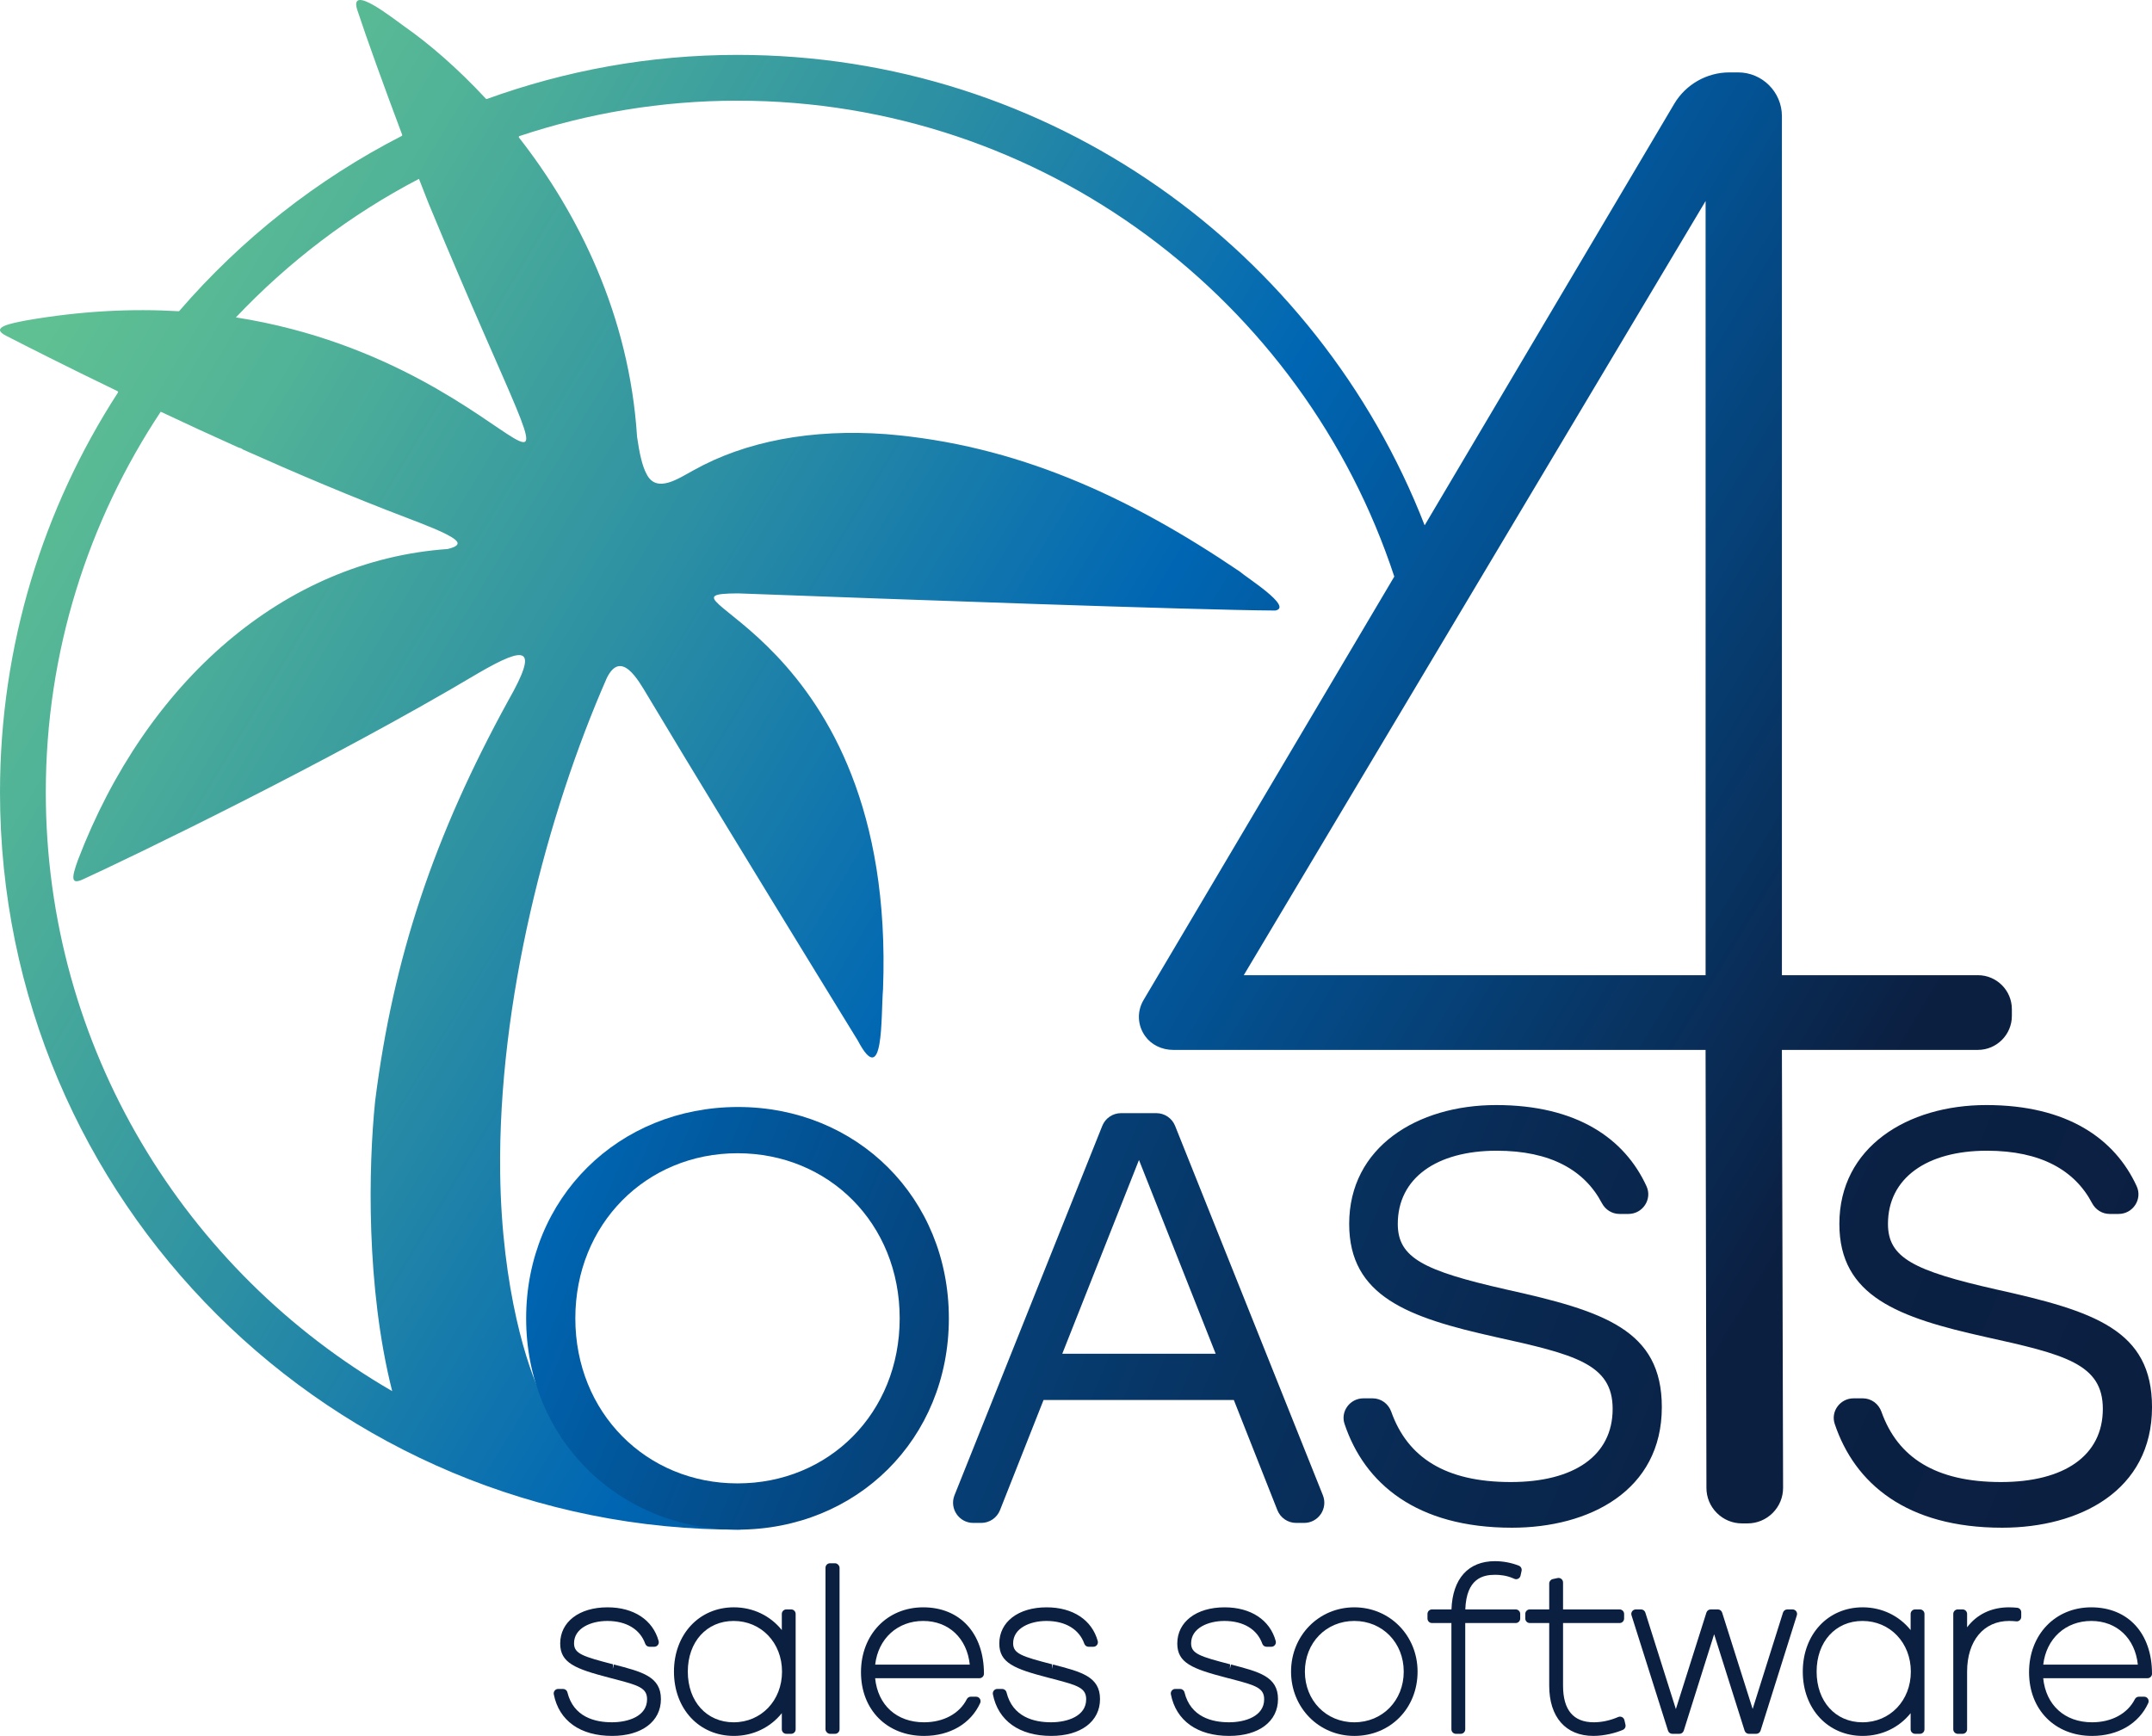
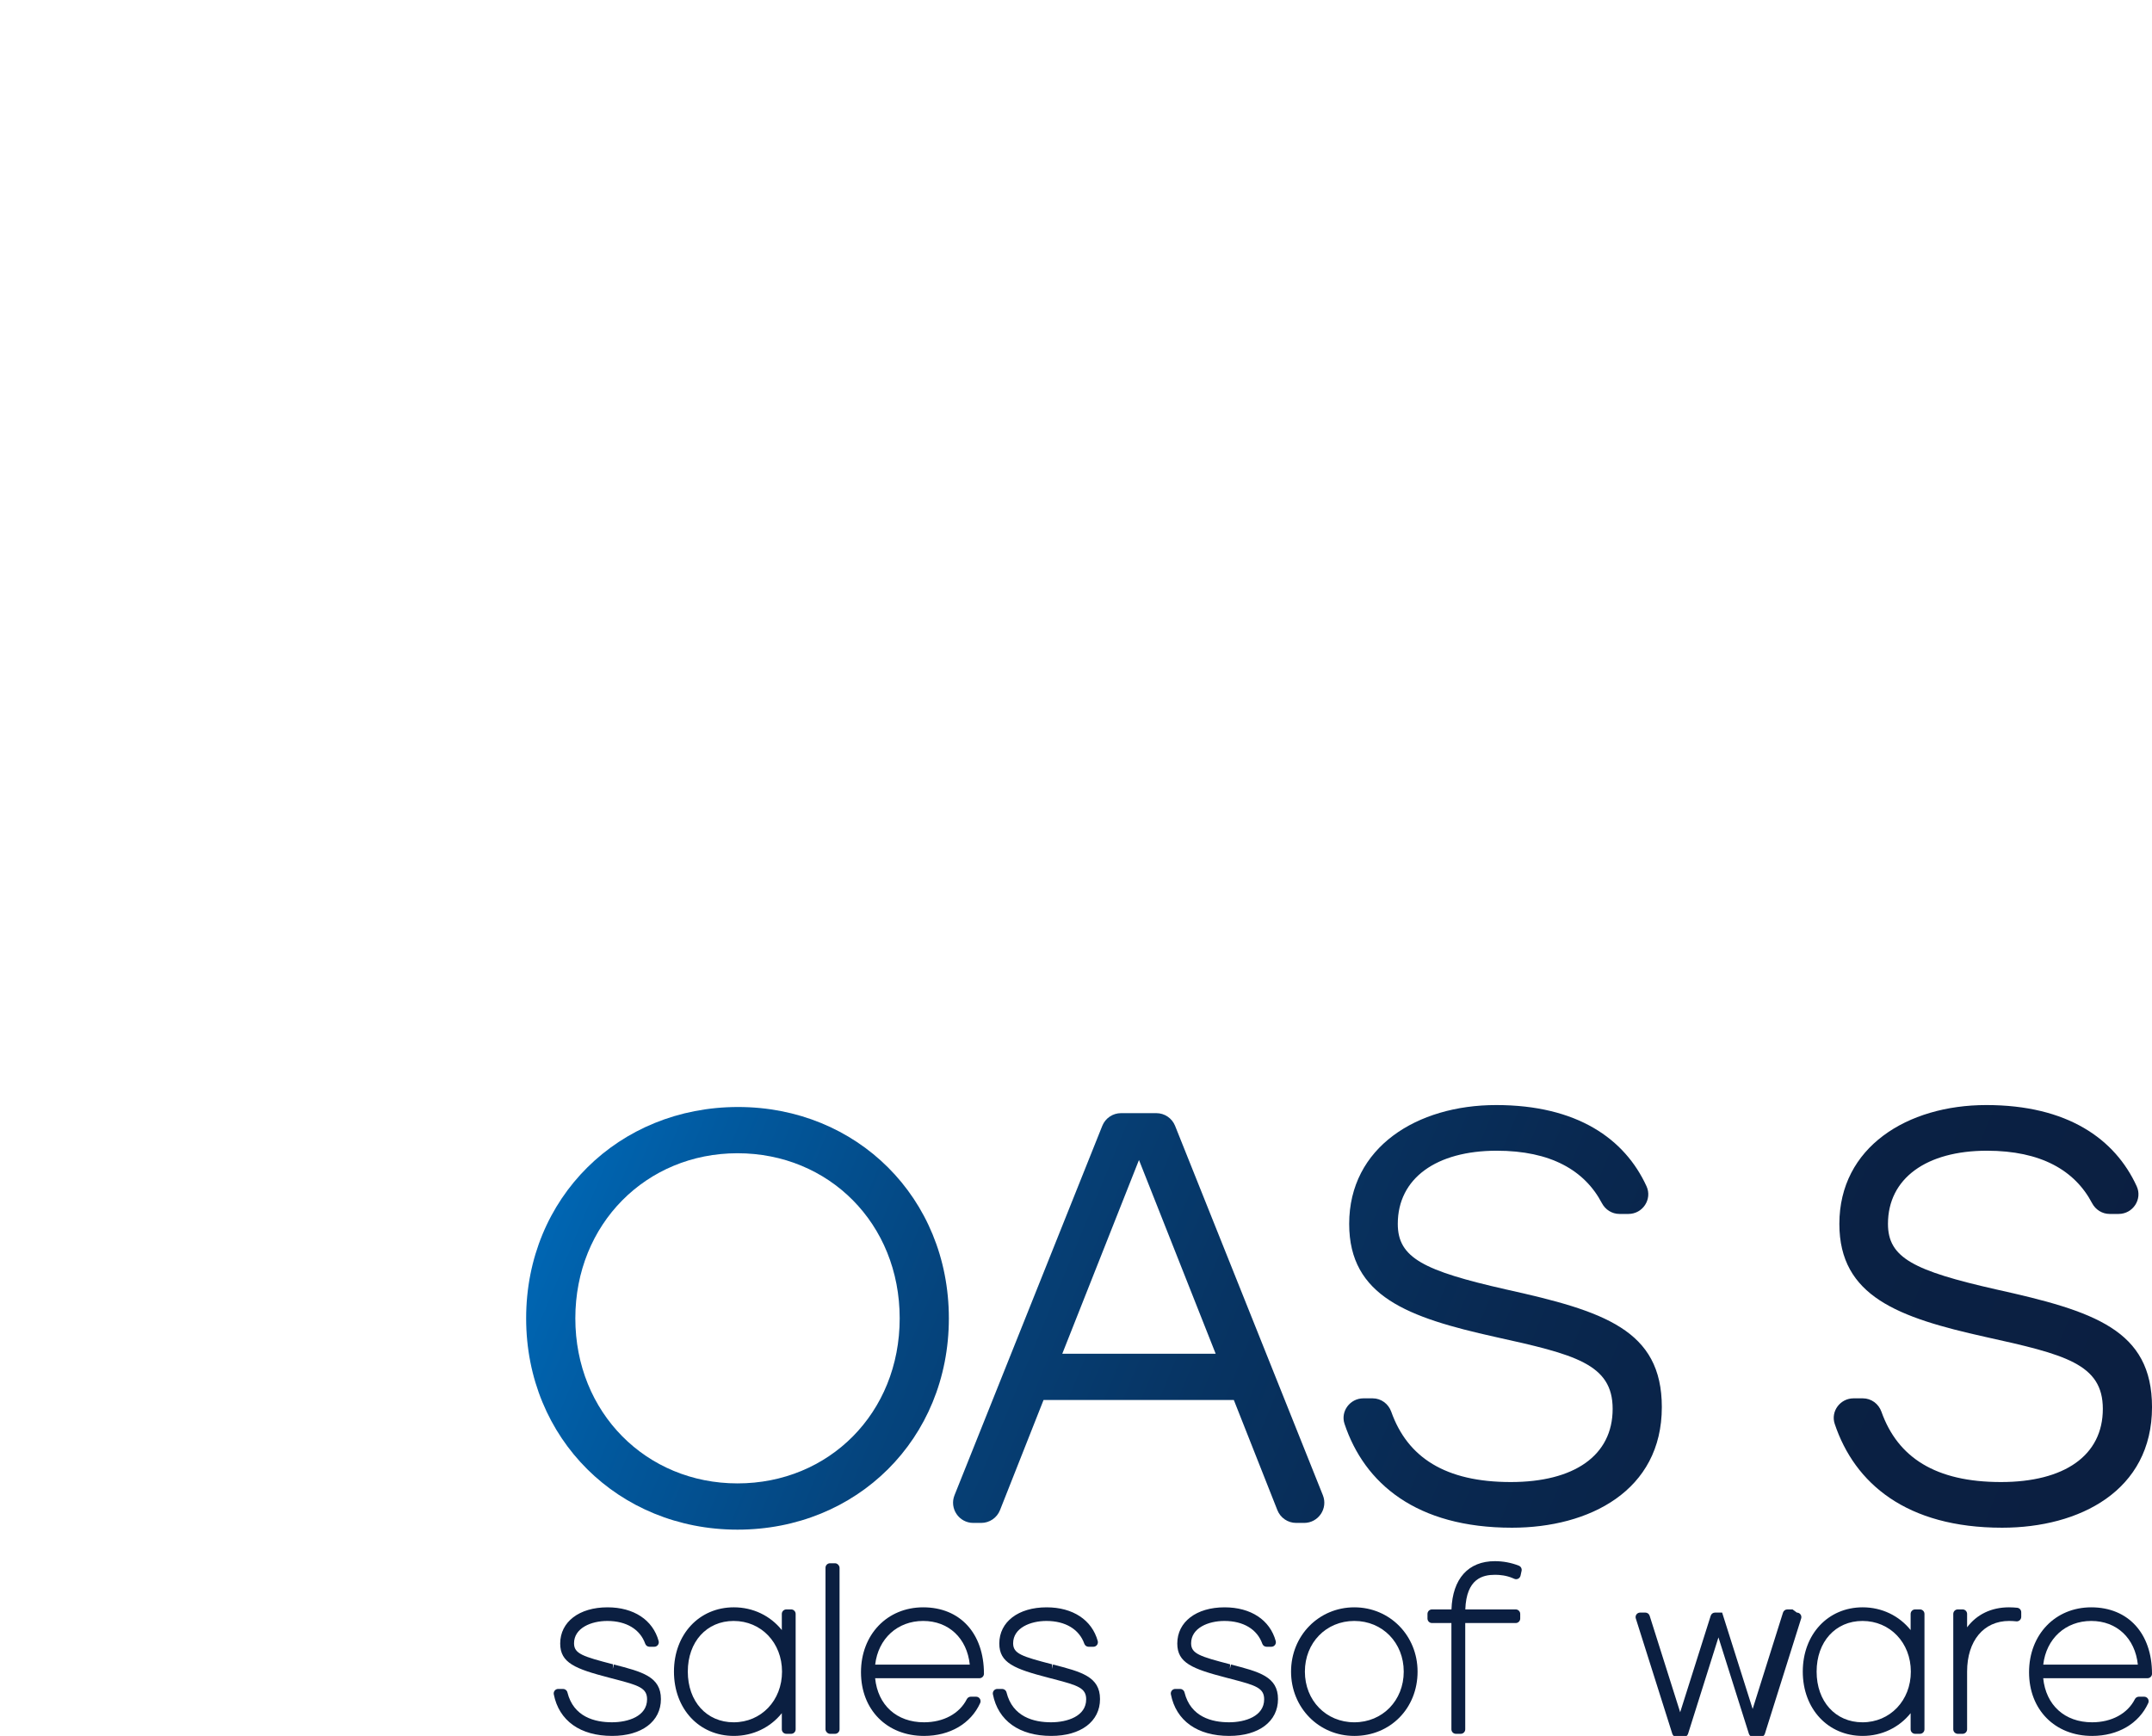
<svg xmlns="http://www.w3.org/2000/svg" xmlns:xlink="http://www.w3.org/1999/xlink" id="Layer_1" width="356.322" height="287.468" viewBox="0 0 356.322 287.468">
  <defs>
    <style>.cls-1{fill:url(#linear-gradient-5);}.cls-2{fill:url(#linear-gradient-4);}.cls-3{fill:url(#linear-gradient-3);}.cls-4{fill:url(#linear-gradient-2);}.cls-5{fill:url(#linear-gradient);}.cls-6{fill:#0b1f41;}</style>
    <linearGradient id="linear-gradient" x1="21.451" y1="32.056" x2="299.899" y2="199.213" gradientUnits="userSpaceOnUse">
      <stop offset="0" stop-color="#5fc093" />
      <stop offset=".112" stop-color="#51b397" />
      <stop offset=".322" stop-color="#2e91a3" />
      <stop offset=".555" stop-color="#0066b3" />
      <stop offset="1" stop-color="#0b1f41" />
    </linearGradient>
    <linearGradient id="linear-gradient-2" x1="88.829" y1="204.475" x2="321.665" y2="301.163" gradientUnits="userSpaceOnUse">
      <stop offset="0" stop-color="#0066b3" />
      <stop offset=".083" stop-color="#015aa0" />
      <stop offset=".258" stop-color="#05447d" />
      <stop offset=".436" stop-color="#073463" />
      <stop offset=".617" stop-color="#092850" />
      <stop offset=".803" stop-color="#0a2144" />
      <stop offset="1" stop-color="#0b1f41" />
    </linearGradient>
    <linearGradient id="linear-gradient-3" x1="96.81" y1="185.255" x2="329.646" y2="281.943" xlink:href="#linear-gradient-2" />
    <linearGradient id="linear-gradient-4" x1="107.569" y1="159.346" x2="340.405" y2="256.034" xlink:href="#linear-gradient-2" />
    <linearGradient id="linear-gradient-5" x1="119.507" y1="130.599" x2="352.343" y2="227.288" xlink:href="#linear-gradient-2" />
  </defs>
  <path class="cls-6" d="M101.644,275.645l-.186.723.054-.757c-5.018-1.306-6.465-1.759-6.465-3.482,0-2.543,2.855-3.701,5.508-3.701,3.142,0,5.431,1.376,6.28,3.776.105.299.387.498.703.498h.799c.232,0,.452-.109.593-.294s.188-.425.127-.649c-.957-3.499-4.123-5.587-8.467-5.587-4.686,0-7.834,2.408-7.834,5.992,0,3.21,2.468,4.189,8.096,5.654l.987.258c3.939,1.022,5.302,1.47,5.302,3.329,0,2.809-3.136,3.805-5.821,3.805-2.803,0-6.356-.86-7.371-4.958-.082-.333-.381-.567-.724-.567h-.799c-.223,0-.434.1-.576.273-.141.172-.199.399-.156.618.861,4.379,4.382,6.891,9.662,6.891,4.906,0,8.077-2.393,8.077-6.097,0-3.723-3.098-4.519-7.787-5.726Z" />
  <path class="cls-6" d="M130.995,266.519h-.798c-.412,0-.746.334-.746.746v2.673c-1.899-2.372-4.759-3.767-7.94-3.767-5.747,0-9.919,4.478-9.919,10.648s4.172,10.648,9.919,10.648c3.181,0,6.04-1.395,7.94-3.767v2.673c0,.412.334.746.746.746h.798c.412,0,.746-.334.746-.746v-19.109c0-.412-.334-.746-.746-.746ZM129.485,276.82c0,4.784-3.443,8.392-8.009,8.392-4.471,0-7.592-3.45-7.592-8.392s3.122-8.392,7.592-8.392c4.566,0,8.009,3.608,8.009,8.392Z" />
  <rect class="cls-6" x="136.684" y="258.876" width="2.326" height="28.244" rx=".746" ry=".746" />
  <path class="cls-6" d="M152.859,266.172c-5.968,0-10.3,4.522-10.3,10.752,0,6.208,4.293,10.544,10.439,10.544,4.275,0,7.75-2.034,9.296-5.441.104-.231.085-.499-.052-.713-.138-.213-.374-.342-.627-.342h-.868c-.281,0-.538.158-.666.409-1.214,2.398-3.862,3.83-7.082,3.83-4.537,0-7.646-2.838-8.098-7.298h17.271c.412,0,.746-.334.746-.746,0-6.679-3.947-10.995-10.057-10.995ZM144.91,275.657c.502-4.295,3.676-7.229,7.949-7.229,4.236,0,7.256,2.873,7.713,7.229h-15.662Z" />
  <path class="cls-6" d="M174.35,275.645l-.186.723.052-.757c-5.018-1.306-6.464-1.759-6.464-3.482,0-2.543,2.855-3.701,5.508-3.701,3.142,0,5.431,1.376,6.281,3.777.105.298.387.497.703.497h.798c.232,0,.452-.109.593-.294s.188-.425.127-.649c-.957-3.499-4.123-5.587-8.467-5.587-4.685,0-7.833,2.408-7.833,5.992,0,3.21,2.468,4.189,8.095,5.654l.987.258c3.939,1.022,5.302,1.47,5.302,3.329,0,2.809-3.135,3.805-5.82,3.805-2.803,0-6.356-.86-7.372-4.958-.082-.333-.381-.567-.724-.567h-.798c-.223,0-.434.1-.576.272-.141.173-.199.399-.156.618.86,4.379,4.382,6.891,9.66,6.891,4.906,0,8.077-2.393,8.077-6.097,0-3.723-3.097-4.52-7.786-5.726Z" />
  <path class="cls-6" d="M203.82,275.645l-.186.723.052-.757c-5.018-1.306-6.464-1.759-6.464-3.482,0-2.543,2.855-3.701,5.508-3.701,3.142,0,5.431,1.376,6.281,3.777.105.298.387.497.703.497h.798c.232,0,.452-.109.593-.294s.188-.425.127-.649c-.957-3.499-4.123-5.587-8.467-5.587-4.685,0-7.833,2.408-7.833,5.992,0,3.21,2.468,4.189,8.095,5.654l.987.258c3.939,1.022,5.302,1.47,5.302,3.329,0,2.809-3.135,3.805-5.82,3.805-2.803,0-6.356-.86-7.372-4.958-.082-.333-.381-.567-.724-.567h-.798c-.223,0-.434.1-.576.272-.141.173-.199.399-.156.618.86,4.379,4.382,6.891,9.66,6.891,4.906,0,8.077-2.393,8.077-6.097,0-3.723-3.097-4.52-7.786-5.726Z" />
  <path class="cls-6" d="M224.243,266.172c-5.873,0-10.474,4.677-10.474,10.648s4.601,10.648,10.474,10.648c5.971,0,10.474-4.578,10.474-10.648,0-5.971-4.601-10.648-10.474-10.648ZM224.243,285.211c-4.665,0-8.183-3.608-8.183-8.392s3.518-8.392,8.183-8.392,8.183,3.608,8.183,8.392-3.518,8.392-8.183,8.392Z" />
  <path class="cls-6" d="M251.484,259.275c-1.24-.488-2.609-.747-3.957-.747-4.417,0-7.018,2.903-7.197,7.991h-3.226c-.412,0-.746.334-.746.746v.764c0,.412.334.746.746.746h3.216v17.598c0,.412.334.746.746.746h.798c.412,0,.746-.334.746-.746v-17.598h8.357c.412,0,.746-.334.746-.746v-.764c0-.412-.334-.746-.746-.746h-8.346c.186-5.125,2.889-5.734,4.941-5.734.745,0,1.859.098,2.938.565l.243.104c.205.089.438.082.635-.023.198-.102.34-.287.388-.505l.173-.798c.077-.357-.116-.718-.456-.852Z" />
-   <path class="cls-6" d="M268.967,284.853c-.05-.216-.192-.399-.391-.5-.197-.101-.43-.107-.634-.02-1.326.574-2.726.877-4.046.877-3.378,0-5.091-2.04-5.091-6.064v-10.372h9.364c.412,0,.746-.334.746-.746v-.764c0-.412-.334-.746-.746-.746h-9.364v-4.465c0-.226-.102-.439-.278-.581s-.406-.197-.627-.149l-.798.173c-.343.075-.588.378-.588.729v4.292h-3.216c-.412,0-.746.334-.746.746v.764c0,.412.334.746.746.746h3.216v10.372c0,5.21,2.734,8.32,7.312,8.32,1.883,0,3.756-.516,4.88-.999.331-.142.513-.5.433-.851l-.173-.764Z" />
-   <path class="cls-6" d="M296.805,266.519h-.868c-.326,0-.615.212-.712.524l-5.025,15.963-5.053-15.963c-.097-.312-.385-.524-.712-.524h-1.18c-.325,0-.613.211-.711.52l-5.058,15.985-5.056-15.985c-.098-.31-.386-.52-.711-.52h-.868c-.237,0-.461.114-.602.305s-.181.439-.109.666l6.046,19.109c.098.31.385.521.711.521h1.182c.326,0,.615-.212.713-.524l5.031-15.97,5.044,15.971c.098.311.385.523.712.523h1.217c.326,0,.614-.211.712-.522l6.011-19.109c.071-.227.03-.474-.11-.665-.141-.192-.364-.304-.602-.304Z" />
+   <path class="cls-6" d="M296.805,266.519h-.868c-.326,0-.615.212-.712.524l-5.025,15.963-5.053-15.963h-1.18c-.325,0-.613.211-.711.52l-5.058,15.985-5.056-15.985c-.098-.31-.386-.52-.711-.52h-.868c-.237,0-.461.114-.602.305s-.181.439-.109.666l6.046,19.109c.098.31.385.521.711.521h1.182c.326,0,.615-.212.713-.524l5.031-15.97,5.044,15.971c.098.311.385.523.712.523h1.217c.326,0,.614-.211.712-.522l6.011-19.109c.071-.227.03-.474-.11-.665-.141-.192-.364-.304-.602-.304Z" />
  <path class="cls-6" d="M317.902,266.519h-.8c-.412,0-.746.334-.746.746v2.673c-1.899-2.372-4.759-3.767-7.94-3.767-5.746,0-9.917,4.478-9.917,10.648s4.171,10.648,9.917,10.648c3.181,0,6.04-1.395,7.94-3.767v2.673c0,.412.334.746.746.746h.8c.412,0,.746-.334.746-.746v-19.109c0-.412-.334-.746-.746-.746ZM316.391,276.82c0,4.784-3.443,8.392-8.008,8.392-4.471,0-7.593-3.45-7.593-8.392s3.123-8.392,7.593-8.392c4.565,0,8.008,3.608,8.008,8.392Z" />
  <path class="cls-6" d="M334.007,266.245c-.333-.036-.849-.074-1.366-.074-2.921,0-5.332,1.177-6.933,3.312v-2.219c0-.412-.334-.746-.746-.746h-.798c-.412,0-.746.334-.746.746v19.109c0,.412.334.746.746.746h.798c.412,0,.746-.334.746-.746v-9.554c0-5.098,2.735-8.392,6.968-8.392.422,0,.875.033,1.167.066.213.025.423-.044.581-.186.158-.141.248-.344.248-.556v-.765c0-.38-.286-.7-.665-.742Z" />
  <path class="cls-6" d="M356.322,277.167c0-6.679-3.947-10.995-10.057-10.995-5.968,0-10.3,4.522-10.3,10.752,0,6.208,4.293,10.544,10.439,10.544,4.275,0,7.75-2.034,9.296-5.441.104-.231.085-.499-.052-.713-.138-.213-.374-.342-.627-.342h-.868c-.281,0-.538.158-.666.409-1.214,2.398-3.862,3.83-7.082,3.83-4.537,0-7.646-2.838-8.098-7.298h17.271c.412,0,.746-.334.746-.746ZM346.265,268.428c4.236,0,7.256,2.873,7.713,7.229h-15.662c.502-4.295,3.676-7.229,7.949-7.229Z" />
-   <path class="cls-5" d="M327.5,161.492h-32.456V19.24c0-3.998-3.253-7.251-7.251-7.251h-1.451c-3.728,0-7.226,1.993-9.127,5.203l-41.325,69.802C218.176,41.419,173.948,9.089,122.11,9.089c-14.576,0-28.528,2.61-41.486,7.299-.061.022-.13.005-.175-.043-4.673-5.034-9.371-9.082-13.481-11.958-1.771-1.237-9.129-7.153-7.84-2.829,1.565,4.753,4.523,12.943,7.461,20.758.029.076-.004.161-.077.198-14.086,7.221-26.568,17.1-36.82,28.971-.032.037-.077.056-.125.053-7.643-.45-16.043-.077-25.224,1.523-2.546.499-6.161,1.136-3.278,2.565,3.183,1.639,9.836,5.019,18.392,9.146.09.043.124.156.07.24C7.188,84.083,0,106.793,0,131.199c0,67.604,54.938,122.377,122.605,122.109.758-.834,1.155-1.27,1.914-2.104-.153-1.782-.115-3.573.131-5.344.013-.098-.062-.184-.161-.182-.792.019-1.582.048-2.379.048-7.71,0-15.242-.776-22.529-2.236-.033-.007-.061-.022-.084-.047-3.297-3.695-8.503-9.725-9.913-12.494-2.114-4.151-6.518-17.253-6.768-36.727-.361-28.228,7.774-59.44,17.658-81.945,2.366-4.794,5.195.323,6.753,2.92,6.81,11.404,19.174,31.635,27.79,45.686,2.878,4.697,4.932,8.034,7.023,11.442,4.347,8.267,3.798-4.012,4.17-8.529,2.256-59.733-41.084-65.444-23.998-65.532,25.799.959,75.047,2.751,88.95,2.84,3.045-.572-4.846-5.51-5.897-6.464l.003.003c-18.602-12.612-37.132-20.988-58.525-22.748-12.311-.912-23.313,1.168-31.896,5.978-2.433,1.301-6.16,3.968-7.81.586-.709-1.308-1.169-3.445-1.55-6.097-.001-.004-.001-.009-.002-.013-1.292-20.244-9.811-37.12-19.55-49.566-.068-.087-.029-.215.076-.25,11.356-3.785,23.485-5.861,36.096-5.861,50.675,0,93.715,33.103,108.756,78.808l-41.512,70.118c-1.121,1.892-1.022,4.185.261,5.984,1.018,1.429,2.755,2.282,4.647,2.282l88.144-.001.142,72.518c-.001,1.574.612,3.055,1.726,4.168,1.112,1.113,2.592,1.726,4.166,1.726 0,0,0,0,.001,0h.908c1.574,0,3.055-.613,4.167-1.727,1.113-1.113,1.726-2.594,1.725-4.168l-.196-72.518h32.454c3.1,0,5.622-2.522,5.622-5.622v-1.128c0-3.1-2.522-5.621-5.621-5.621ZM84.153,116.022c-12.287,22.386-19.034,42.513-22.028,66.231l-.024.215c-1.083,10.641-1.539,30.598,2.836,47.903C30.69,210.55,7.582,173.534,7.582,131.199c0-23.284,7.036-44.926,19.028-63.015,4.069,1.917,8.415,3.924,12.92,5.945.273.043.512.159.712.319,8.784,3.929,18.138,7.893,27.163,11.319,2.394.927,6.613,2.476,7.982,3.615.809.699.289,1.166-1.274,1.535-27.07,1.908-49.897,21.941-61.207,51.499-1.148,3.153-1.074,4.037.753,3.238,7.619-3.482,40.908-19.51,65.561-34.195,7.971-4.632,10.028-4.388,4.932,4.563ZM39.061,52.559c8.732-9.224,18.951-17.014,30.311-22.94.547,1.414,1.077,2.769,1.577,4.029,29.203,70.495,19.069,26.937-31.888,18.911ZM282.408,33.29v128.202h-76.469l76.469-128.202Z" />
  <path class="cls-4" d="M122.211,183.318c-19.776,0-35.093,15.026-35.093,34.996s15.317,34.995,34.996,34.995c19.776,0,34.995-15.025,34.995-34.995s-15.22-34.996-34.898-34.996ZM122.115,245.65c-15.123,0-26.853-11.729-26.853-27.336s11.73-27.338,26.853-27.338,26.853,11.633,26.853,27.338-11.73,27.336-26.853,27.336Z" />
  <path class="cls-3" d="M194.568,186.439c-.508-1.27-1.738-2.103-3.106-2.103h-5.843c-1.368,0-2.598.833-3.106,2.103l-24.466,61.167c-.879,2.197.74,4.588,3.106,4.588h1.314c1.373,0,2.607-.839,3.111-2.116l7.21-18.242h31.506l7.21,18.242c.505,1.277,1.738,2.116,3.111,2.116h1.315c2.367,0,3.985-2.39,3.106-4.588l-24.468-61.167ZM175.889,224.179l12.699-32.087,12.7,32.087h-25.399Z" />
  <path class="cls-2" d="M249.374,213.533c-13.668-3.102-17.933-5.235-17.933-10.858,0-7.561,6.398-12.117,16.383-12.117,8.943,0,14.556,3.252,17.411,8.678.572,1.087,1.674,1.791,2.902,1.791h1.501c2.356,0,3.97-2.437,2.99-4.58-3.595-7.861-11.488-13.451-24.902-13.451-13.086,0-24.332,6.979-24.332,19.679,0,12.021,9.791,15.511,24.139,18.709,13.184,2.909,19.485,4.459,19.485,11.924,0,7.755-6.399,12.117-16.868,12.117-10.818,0-17.094-4.056-19.792-11.648-.467-1.315-1.685-2.214-3.08-2.214h-1.537c-2.197,0-3.814,2.145-3.118,4.229,3.298,9.864,11.881,17.195,27.72,17.195,12.797,0,24.817-6.107,24.817-19.97,0-12.796-9.597-15.898-25.786-19.485Z" />
  <path class="cls-1" d="M330.537,213.533c-13.668-3.102-17.933-5.235-17.933-10.858,0-7.561,6.398-12.117,16.383-12.117,8.943,0,14.556,3.252,17.411,8.678.572,1.087,1.674,1.791,2.902,1.791h1.501c2.356,0,3.97-2.437,2.99-4.58-3.595-7.861-11.488-13.451-24.902-13.451-13.086,0-24.332,6.979-24.332,19.679,0,12.021,9.791,15.511,24.139,18.709,13.184,2.909,19.485,4.459,19.485,11.924,0,7.755-6.399,12.117-16.868,12.117-10.818,0-17.094-4.056-19.792-11.648-.467-1.315-1.685-2.214-3.08-2.214h-1.537c-2.197,0-3.814,2.145-3.117,4.229,3.298,9.864,11.881,17.195,27.72,17.195,12.797,0,24.817-6.107,24.817-19.97,0-12.796-9.597-15.898-25.786-19.485Z" />
</svg>